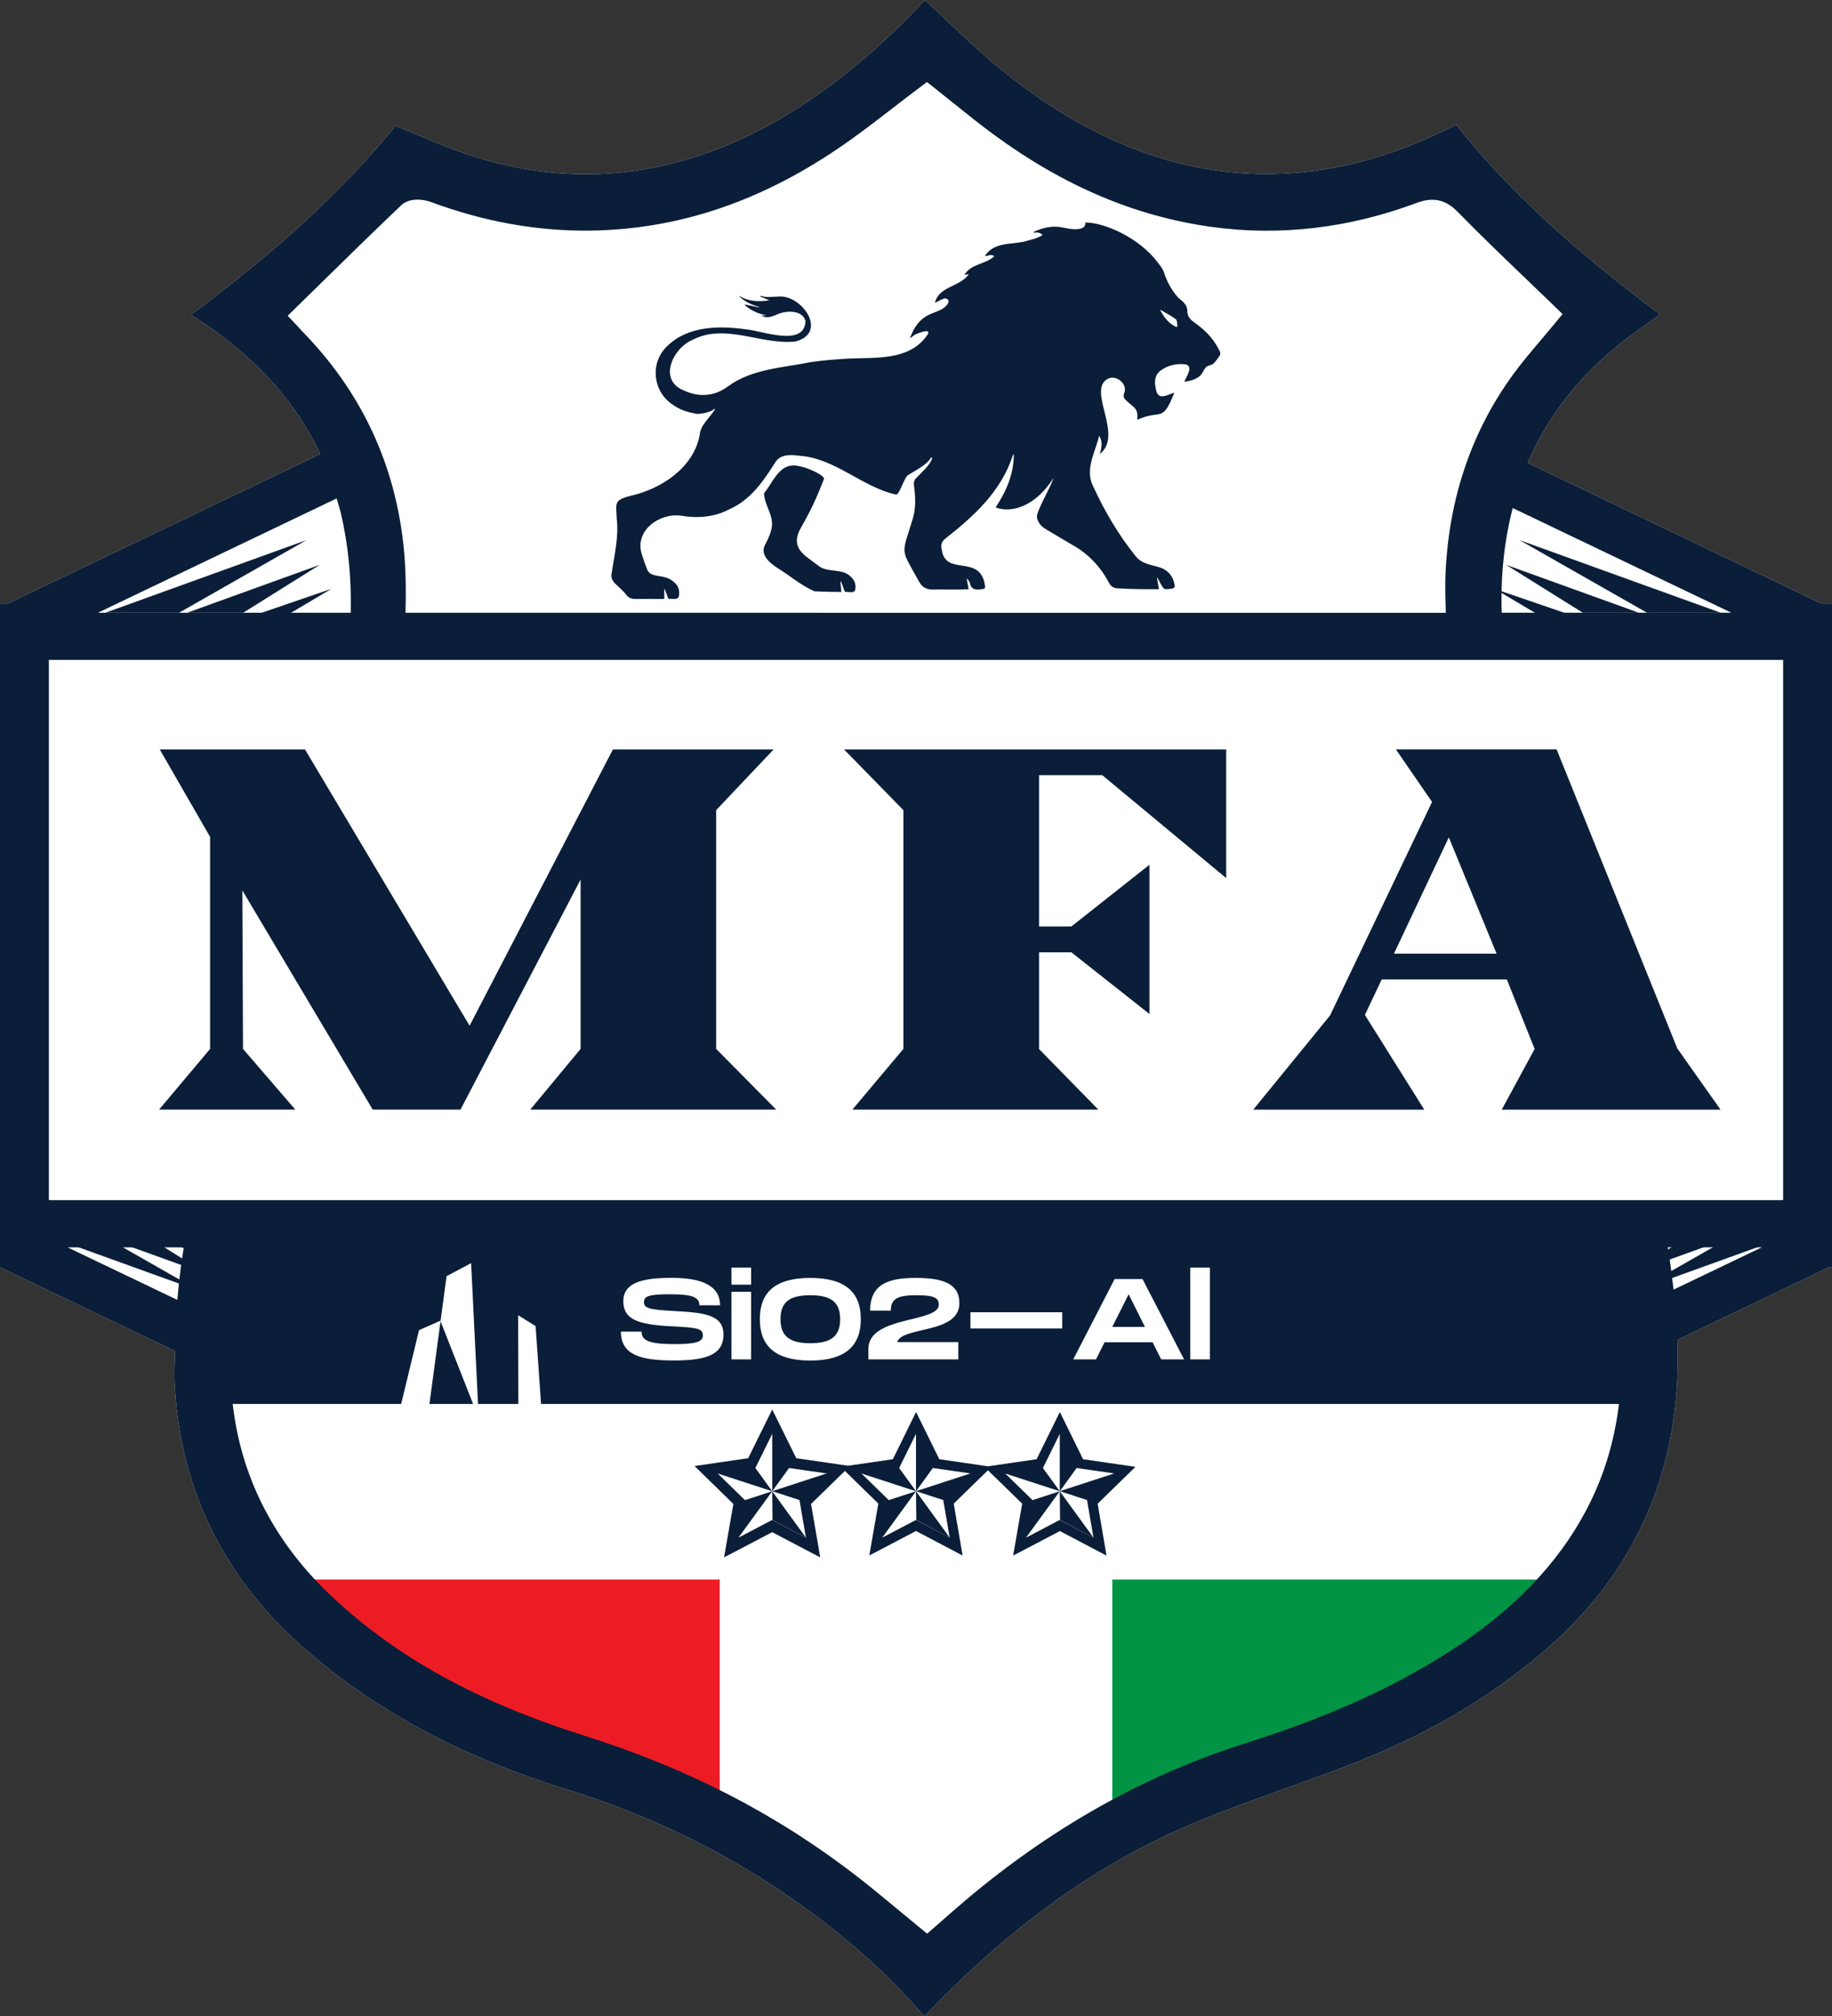
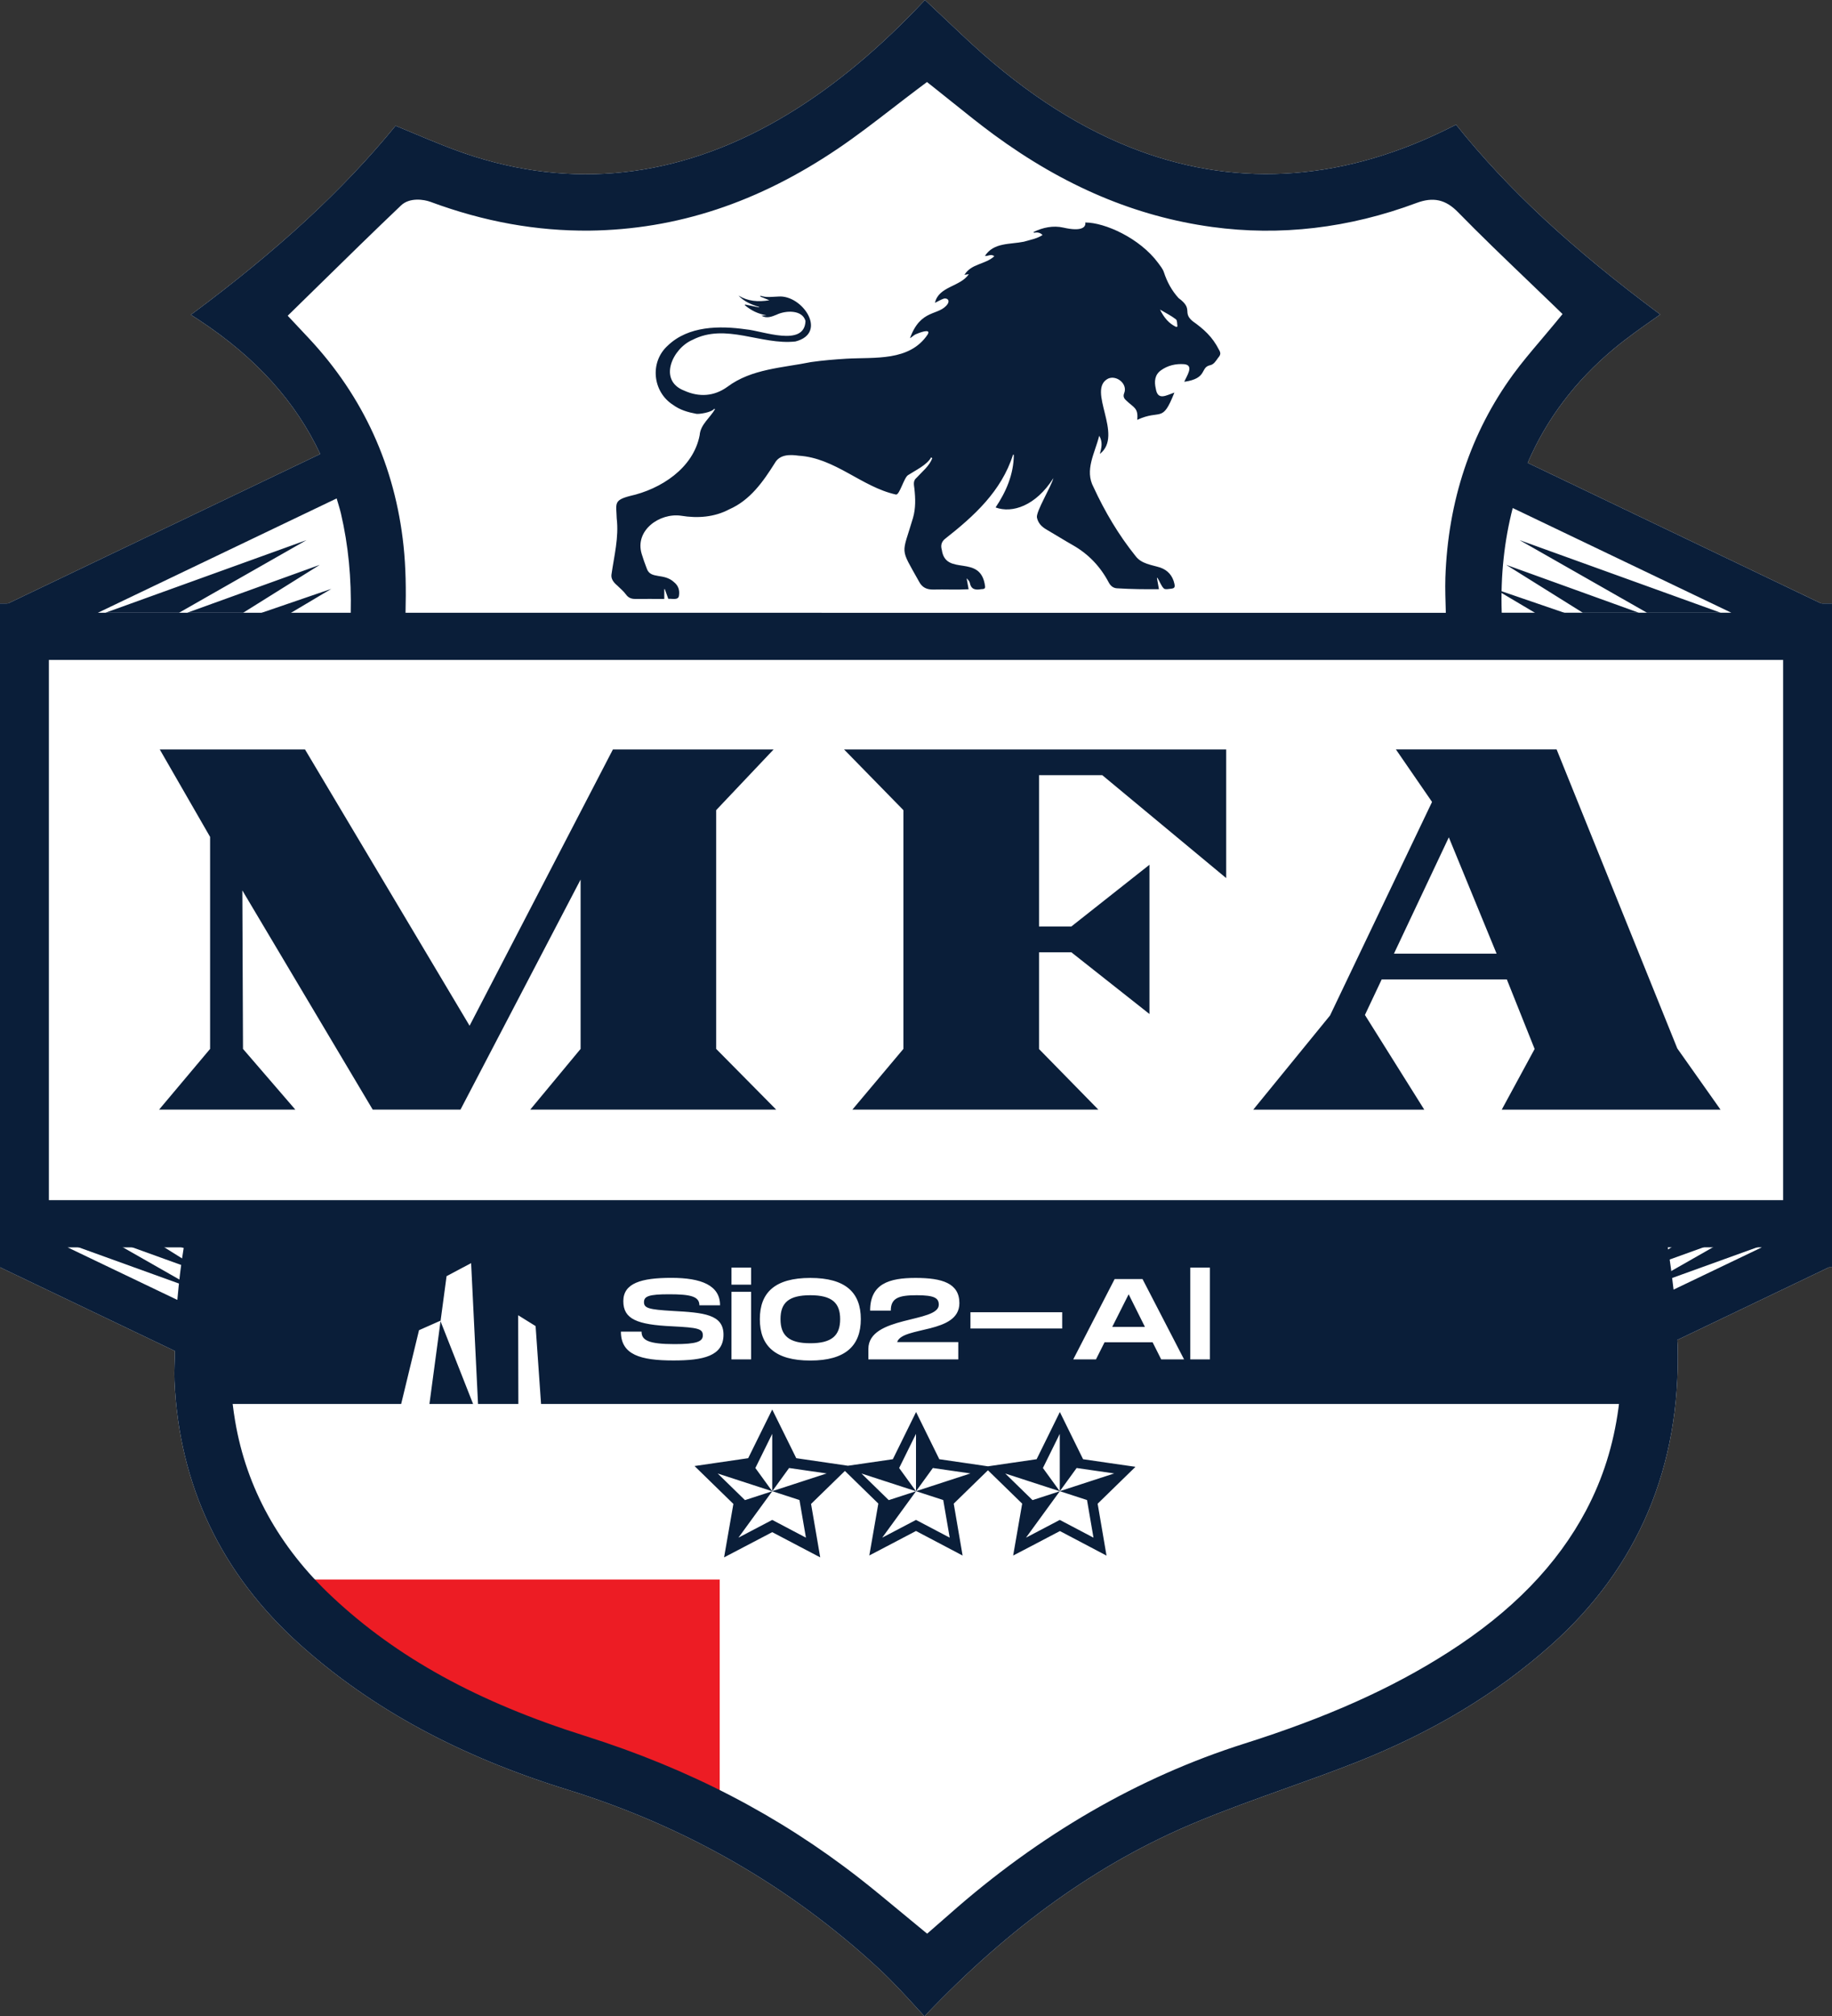
<svg xmlns="http://www.w3.org/2000/svg" viewBox="0 0 250 275.04">
  <rect x="0" y="0" width="250" height="275.04" fill="#333333" stroke="none" />
  <path d="M248.53 82.32l-40.06-19.18c2.55-5.93 6.45-11.12 11.71-15.52 1.88-1.57 3.91-2.99 5.88-4.37.17-.11.33-.23.5-.35-12.11-9-20.83-17.1-27.86-25.89-.6.3-1.19.59-1.78.88-14.5 6.99-28.89 7.72-42.76 2.18-7.83-3.13-15.34-8.15-22.94-15.36-1.44-1.37-2.89-2.73-4.35-4.1l-.65-.61c-6.15 6.56-12.23 11.63-18.56 15.49-13.9 8.46-28.3 10.45-42.83 5.9-2.84-.89-5.52-2.01-8.34-3.19-.83-.35-1.66-.7-2.51-1.04-7.12 8.72-16.07 16.99-27.93 25.78.4.26.81.52 1.21.78 7.68 5.08 13.1 11.09 16.44 18.21L1.09 82.32H0v90.52h.01s0 .02-.01.03l23.87 11.42c-.01 1.35-.12 2.7-.06 4.04.62 14.28 6.4 26.4 17.17 36.04 9.75 8.72 21.69 15.19 36.49 19.77 16.07 4.98 30.35 13.18 42.44 24.38 1.87 1.73 3.54 3.56 5.31 5.5l.93 1.02c11.66-12.26 23.73-20.9 36.89-26.4 4.08-1.71 8.29-3.21 12.36-4.67 3.19-1.14 6.49-2.32 9.68-3.58 10.45-4.13 19.15-9.37 26.61-16.02 11.85-10.56 17.66-24.29 17.25-40.81 0-.26-.04-.52-.05-.78l20.76-9.94v-.01h.34V82.31h-1.47z" fill="#fff" />
  <path fill="#0a1e39" d="M221.57 191.51H30.39l-1.96-23.18h193.14v23.18z" />
-   <path d="M151.76 215.46v32.44c10.23-8.14 46.43-12.98 60.42-32.44h-60.42z" fill="#009444" />
  <path d="M37.82 215.46c18.88 21.47 50.19 24.3 60.42 32.44v-32.44H37.82z" fill="#ed1c24" />
  <path d="M98.24 215.46v32.44c11.99 4.23 26.76 17.77 26.76 17.77s14.77-13.54 26.76-17.77v-32.44H98.24z" fill="#fff" />
  <path d="M79.23 119.98l-16.39 31.38H50.86l-17.79-29.9.09 21.62 7.14 8.28H21.71l6.96-8.28v-28.92l-6.87-11.93h19.82l22.46 37.69 19.56-37.69h21.93l-7.84 8.28v32.57l8.19 8.28H72.36l6.87-8.28v-23.1zm70.65 31.38h-33.56l6.96-8.28v-32.57l-8.1-8.28h52.15v17.55l-16.91-14.04h-8.63v20.64h4.41l10.66-8.42v20.36l-10.66-8.42h-4.41v13.2l8.11 8.28zm55.76-17.76h-17.09l-2.29 4.85 8.1 12.92h-23.34l10.48-12.85 13.92-29.13-4.93-7.16h21.93l16.47 40.79 5.9 8.35h-29.86l4.49-8.28-3.79-9.48zm-15.42-3.51h14.01l-6.52-15.87-7.49 15.87zm58.86-46.51l.39-.81-41-19.63c2.55-5.93 6.45-11.12 11.71-15.52 1.88-1.57 3.91-2.99 5.88-4.37.17-.11.33-.23.5-.35-12.11-9-20.83-17.1-27.86-25.89-.6.3-1.19.59-1.78.88-14.5 6.99-28.89 7.72-42.76 2.18-7.83-3.13-15.34-8.15-22.94-15.36-1.44-1.37-2.89-2.73-4.35-4.1l-.65-.61c-6.15 6.56-12.23 11.63-18.56 15.49-13.9 8.46-28.3 10.45-42.83 5.9-2.84-.89-5.52-2.01-8.34-3.19-.83-.35-1.66-.7-2.51-1.04-7.12 8.72-16.07 16.99-27.93 25.78.4.26.81.52 1.21.78 7.68 5.08 13.1 11.09 16.44 18.21L.15 82.77l1.03 2.16v5.09h248.81v-6.44h-.92zm-235.71 0l32.57-15.59c.19.67.41 1.33.58 2.03 1.02 4.38 1.45 8.88 1.34 13.57H13.37zm41.97 0c.08-3.13.04-6.17-.27-9.1-1.15-10.87-5.5-20.4-12.93-28.34l-2.88-3.07 4.27-4.18c3.76-3.69 7.46-7.31 11.2-10.87 1.18-1.12 3.14-.81 4-.49 7.4 2.74 14.5 3.99 21.7 3.93 11.93-.15 23.03-3.82 33.95-11.21 2.51-1.7 4.88-3.53 7.4-5.47 1.15-.89 2.31-1.78 3.49-2.67l1.23-.92 1.2.95c.79.62 1.59 1.27 2.4 1.92 1.79 1.44 3.65 2.93 5.54 4.32 9.61 7.04 19.34 11.15 29.76 12.58 9.28 1.27 18.68.17 27.92-3.28 2.26-.84 3.95-.47 5.63 1.25 3.05 3.12 6.26 6.2 9.37 9.18 1.2 1.15 2.4 2.3 3.59 3.45l1.32 1.28-1.17 1.42c-.58.7-1.17 1.4-1.78 2.12-1.29 1.52-2.63 3.1-3.82 4.73-5.75 7.9-8.86 17.21-9.22 27.68-.05 1.58.02 3.19.06 4.8H55.34zm149.59 0v-.03c-.17-5.09.36-9.83 1.5-14.25l29.83 14.28h-31.33zM250 163.71H1.19v6.33c-.4.95-.82 1.85-1.19 2.83l23.87 11.42c-.01 1.35-.12 2.7-.06 4.04.62 14.28 6.4 26.4 17.17 36.04 9.75 8.72 21.69 15.19 36.49 19.77 16.07 4.98 30.35 13.18 42.44 24.38 1.87 1.73 3.54 3.56 5.31 5.5l.93 1.02c11.66-12.26 23.73-20.9 36.89-26.4 4.08-1.71 8.29-3.21 12.36-4.67 3.19-1.14 6.49-2.32 9.68-3.58 10.45-4.13 19.15-9.37 26.61-16.02 11.85-10.56 17.66-24.29 17.25-40.81 0-.26-.04-.52-.05-.78l20.76-9.94c-.37-.93-.77-1.8-1.16-2.7h1.49v-6.44zM9.22 170.15h15.86c-.41 2.42-.66 4.8-.88 7.17l-14.98-7.17zm207.26 35.82c-3.96 7.49-10.14 13.86-18.9 19.45-7.68 4.91-16.51 8.86-27.79 12.43-14.42 4.57-27.97 12.41-40.28 23.31l-2.99 2.61-1.3-1.07c-.85-.7-1.69-1.4-2.53-2.09-1.8-1.49-3.58-2.97-5.4-4.39-11.01-8.59-23.25-14.94-37.43-19.42-14.7-4.64-25.68-10.68-34.55-19-7.23-6.78-11.68-14.84-13.22-23.94-1.03-6.07-.92-12.62.32-20.62.16-1.04.42-2.06.61-3.1h186.8c.31 1.7.59 3.39.81 5.05 1.66 12.48.34 22.25-4.15 30.77zm11.9-30.06c-.22-1.89-.46-3.8-.79-5.76h12.83l-12.03 5.76z" fill="#0a1e39" />
  <path d="M14.39 83.58h10.05l17.38-9.9-27.43 9.9zm11.16 0h7.64l10.45-6.53-18.09 6.53zm8.43.6l4.52.13 6.71-3.98-11.23 3.85zm173.39-10.5l17.38 9.9h10.05l-27.43-9.9zm-1.83 3.37l10.45 6.53h7.64l-18.09-6.53zm-1.57 3.28l6.71 3.98 4.52-.13-11.23-3.85zm37.32 89.27h-6.59l-11.39 6.49 17.98-6.49zm-7.32 0h-5.01l-6.85 4.28 11.86-4.28zm-5.53-.39l-2.96-.09-4.4 2.61 7.36-2.52zM27.2 176.09l-11.39-6.49H9.22l17.98 6.49zm1.2-2.21l-6.85-4.28h-5.01l11.86 4.28zm1.03-2.15l-4.4-2.61-2.96.09 7.36 2.52zM0 82.32h6.67v90.52H0zm243.33 0H250v90.52h-6.67zm-85.45-3.48c.09.48.17.96.27 1.53-1.98.02-3.78 0-5.72-.12-.52-.03-.88-.33-1.13-.8-1.14-2.16-2.76-3.87-4.89-5.08-1.22-.69-2.4-1.44-3.61-2.14-.66-.38-1.14-.87-1.3-1.65-.11-.84 1.89-4.09 2.25-5.36-2.39 3.78-5.63 4.84-7.89 4 1.43-2.13 2.46-4.48 2.49-7.17-.03-.01-.06-.03-.1-.04-1.6 5.01-5.32 8.38-9.32 11.52-.46.39-.58.89-.41 1.46.52 3.76 5.34.42 5.91 5.01.04.35-.25.36-.53.37-.74.13-1.37.08-1.55-.85-.05-.24-.25-.44-.44-.63.09.48.18.96.27 1.49-1.63.09-3.23 0-4.85.04-.87.01-1.5-.29-1.91-1.08-2.67-4.79-2.36-3.51-.83-8.69.38-1.32.34-2.66.19-4.01-.07-.54-.2-1.07.3-1.47.76-.84 1.73-1.58 2.14-2.66-.05-.04-.1-.09-.15-.13-.55 1.04-2.17 1.79-3.15 2.43-.56.33-1.17 2.76-1.66 2.65-4.69-1.04-8.28-4.99-13.27-5.3-1.2-.17-2.6-.19-3.27 1.03-1.59 2.53-3.36 5.04-6.19 6.28-2.05 1.09-4.34 1.25-6.59.88-2.92-.42-6.36 2-5.37 5.22.2.67.44 1.33.69 1.98.51 1.51 2.33.56 3.73 1.87.58.47.77 1.08.67 1.8-.07.73-.96.4-1.46.47-.16-.45-.32-.89-.48-1.33-.02 0-.05 0-.07.01v1.33c-1.34 0-2.65-.01-3.98 0-.53 0-.93-.16-1.26-.62-.33-.46-.8-.83-1.21-1.24-.43-.36-.83-.85-.76-1.44.36-2.56 1.03-5.08.72-7.68-.06-2.02-.46-2.47 1.79-3.06 4.22-.93 8.67-3.79 9.53-8.3.11-1.46 1.4-2.34 2.09-3.54-.03-.02-.06-.05-.09-.07-.41.54-2.13.76-2.45.7-1.13-.21-2.23-.52-3.18-1.22-2.8-1.78-3.22-5.84-.72-8.09 2.81-2.7 7.07-2.73 10.7-2.21 2.17.18 7.98 2.49 8.09-1.15-.43-1.56-2.72-1.45-3.95-.85-.65.27-1.38.55-2.06.13.29-.02.49-.04.69-.05-1.14-.19-2.09-.65-2.97-1.39.02-.03.04-.05.06-.08l1.89.39c0-.02 0-.04.01-.06-1.06-.32-2.03-.73-2.81-1.55 1.28.78 2.65.89 4.21.64-.48-.2-.86-.35-1.24-.51 0-.04.02-.07.03-.11.81.29 1.64.13 2.46.11 3.25-.25 6.8 4.98 2.31 6.13-4.69.52-9.49-2.56-14.05-.22-2.73 1.17-4.74 5.54-1.12 6.93 2 .9 4.06.8 5.89-.53 3.29-2.46 7.53-2.58 11.41-3.37 1.6-.23 3.21-.36 4.83-.46 3.87-.22 8.61.39 11.08-3.3.55-.94-1.3-.17-1.63-.03-.27.12-.48.37-.78.53 1.49-4.09 3.93-2.98 5.13-4.65.32-.5 0-.84-.5-.75-.42.14-.81.38-1.22.58.49-2.26 3.46-2.18 4.62-3.91-.26.04-.41.06-.6.09.96-1.56 2.84-1.39 4.08-2.54-.48-.37-.86.03-1.28-.04 1.19-1.86 3.43-1.55 5.31-1.94.85-.25 1.81-.42 2.55-.91-.35-.37-.75-.39-1.19-.31-.01-.03-.03-.07-.04-.1 1.26-.62 2.68-.92 4.08-.6 2.5.57 3.09-.07 2.98-.7 2.66 0 7.44 2.12 9.96 5.54.27.37.62.79.77 1.25.43 1.31 1.07 2.5 2 3.52 2.08 1.52.47 1.91 1.89 3.13 1.57 1.11 2.74 2.17 3.62 3.91.28.46.24.71-.12 1.12-.29.4-.57.9-1.09 1-1.39.31-.29 1.8-3.52 2.26.29-.74 1.41-2.26-.01-2.4-1.15-.09-2.25.17-3.18.84-.85.61-.92 1.53-.7 2.48.26 1.7 1.41.93 2.54.55-1.68 4.28-1.8 2.21-5.07 3.72.17-1.66-.49-1.65-1.53-2.67-.31-.28-.42-.57-.24-1 .47-1.23-1.03-2.46-2.19-1.96-3.02 1.52 2.18 7.7-1.14 10.28.22-.81.43-1.62-.09-2.48-.58 2.37-2.03 4.68-.77 7.02 1.54 3.34 3.43 6.53 5.73 9.39.81 1.08 2.17 1.19 3.37 1.57 1.05.37 1.69 1.12 1.93 2.2.11.5.01.64-.48.69-.31.03-.67.12-.92 0-.4-.34-.61-1.05-.93-1.5-.02.01-.03.02-.05.03zm2.63-34.24c.06-.02.11-.05.17-.07-.06-.33-.01-.82-.21-.97-.63-.49-1.36-.85-2.17-1.33.55 1.11 1.21 1.9 2.21 2.37z" fill="#0a1e39" />
-   <path d="M115.3 80.73c-.19-.5-.36-.96-.53-1.41-.03.01-.05.02-.08.03.04.44.08.89.12 1.4-1.25 0-2.43-.04-3.67-.09-1.84-.8-3.44-2.21-5.17-3.26-1.07-.73-2.31-1.81-1.51-3.19.26-.53.54-1.06.7-1.63.73-2.07-.82-3.39-.9-5.3 1.15-1.35 1.92-3.72 3.97-3.79 1.6 0 4.4 1.39 4.21 1.86-1.02 2.62-1.79 4.28-3.19 6.72-.85 1.57-.65 2.71.75 3.84.59.47 1.21.89 1.81 1.36 1.32.9 3.17.19 4.35 1.46.49.46.67 1.02.55 1.69-.13.61-.97.24-1.4.33z" fill="#0a1e39" />
  <path d="M87.55 181.66c0 1.16.94 1.69 4.51 1.69 2.96 0 3.85-.33 3.85-1.19 0-.91-.63-1.06-4.18-1.24-4.78-.22-6.67-.97-6.67-3.43s2.46-3.18 6.56-3.18 6.64 1.03 6.64 3.74h-2.82c0-1.21-1.21-1.5-4.13-1.5-2.77 0-3.43.27-3.43 1.08s.66 1 3.85 1.19c4.32.23 7 .47 7 3.24 0 2.93-2.77 3.52-6.83 3.52-4.49 0-7.17-.77-7.17-3.93h2.82zm14.95-8.75v2.33h-2.68v-2.33h2.68zm0 3.3v9.22h-2.68v-9.22h2.68zm1.19 3.73c0-3.63 2.07-5.62 6.89-5.62s6.89 2 6.89 5.62-2.08 5.65-6.89 5.65-6.89-2-6.89-5.65zm10.96 0c0-2.22-1.13-3.26-4.07-3.26s-4.07 1.02-4.07 3.26 1.14 3.29 4.07 3.29 4.07-1.05 4.07-3.29zm7.79 3.13h8.33v2.36H118.5v-1.42c0-4.56 9.61-3.54 9.61-6.03 0-.91-.58-1.3-3.01-1.3s-3.54.36-3.54 2.1h-2.82c0-3.65 2.57-4.46 6.2-4.46s5.98.72 5.98 3.44c0 4.24-7.8 3.13-8.49 5.31zm22.51-4.07v2.22h-12.52V179h12.52zm12.34 4.1h-6.56l-1.17 2.33h-3.1l5.65-10.96h3.8l5.67 10.96h-3.12l-1.17-2.33zm-1.05-2.1l-2.22-4.45-2.24 4.45h4.46zm8.87-8.09v12.52h-2.68v-12.52h2.68zm-99.78 20.56l-1.04-21.17-3.35 1.78-2.6 19.39h-4.07l2.91-12.02 2.91-1.29m10.65 13.31l-.03-14.06 2.38 1.48.88 12.58h-3.23z" fill="#fff" />
-   <path fill="#0a1e39" d="M105.42 207.33l4.56 2.42-4.6-6.33.04 3.91zm19.62 0l4.56 2.42-4.6-6.33.04 3.91z" />
  <path d="M154.91 200.08l-2.65-.38-4.46-.65-1.99-4.04-1.18-2.4-1.18 2.4-1.99 4.04-4.46.65-2.18.32-2.18-.32-4.46-.65-1.99-4.04-1.18-2.4-1.18 2.4-1.99 4.04-4.46.65-1.67.24-2.67-.39-4.38-.64-1.96-3.97-1.32-2.67-1.32 2.67-1.96 3.97-4.38.64-2.94.43 2.13 2.08 3.17 3.09-.76 4.36-.51 2.93 2.64-1.38 3.93-2.06 3.92 2.06 2.63 1.38-.5-2.93-.75-4.36 3.17-3.09 1.45-1.41 1.34 1.31 3.22 3.14-.77 4.44-.46 2.64 2.37-1.24 4-2.1 3.99 2.1 2.37 1.25-.45-2.64-.76-4.44 3.22-3.14 1.45-1.41 1.45 1.41 3.22 3.14-.77 4.44-.46 2.64 2.38-1.24 4-2.1 3.99 2.1 2.37 1.25-.45-2.64-.76-4.44 3.22-3.14 1.92-1.87zm-45.81 4.55l.88 5.12-4.6-2.42-4.61 2.42 4.61-6.33-3.72 1.21-3.72-3.63 7.44 2.42-2.3-3.17 2.3-4.66v7.83l2.3-3.17 5.13.74-7.43 2.42 3.72 1.21 3.71-3.63-3.72 3.63zm19.62 0l.88 5.12-4.6-2.42-4.61 2.42 4.61-6.33-3.72 1.21-3.72-3.63 7.44 2.42-2.3-3.17 2.3-4.66v7.83l2.3-3.17 5.13.74-7.43 2.42 3.72 1.21 3.71-3.63-3.72 3.63zm19.62 0l.88 5.12-4.6-2.42-4.61 2.42 4.61-6.33-3.72 1.21-3.72-3.63 7.44 2.42-2.3-3.17 2.3-4.66v7.83l2.3-3.17 5.13.74-7.43 2.42 3.72 1.21 3.71-3.63-3.72 3.63z" fill="#0a1e39" />
-   <path fill="#0a1e39" d="M144.66 207.33l4.56 2.42-4.6-6.33.04 3.91z" />
</svg>